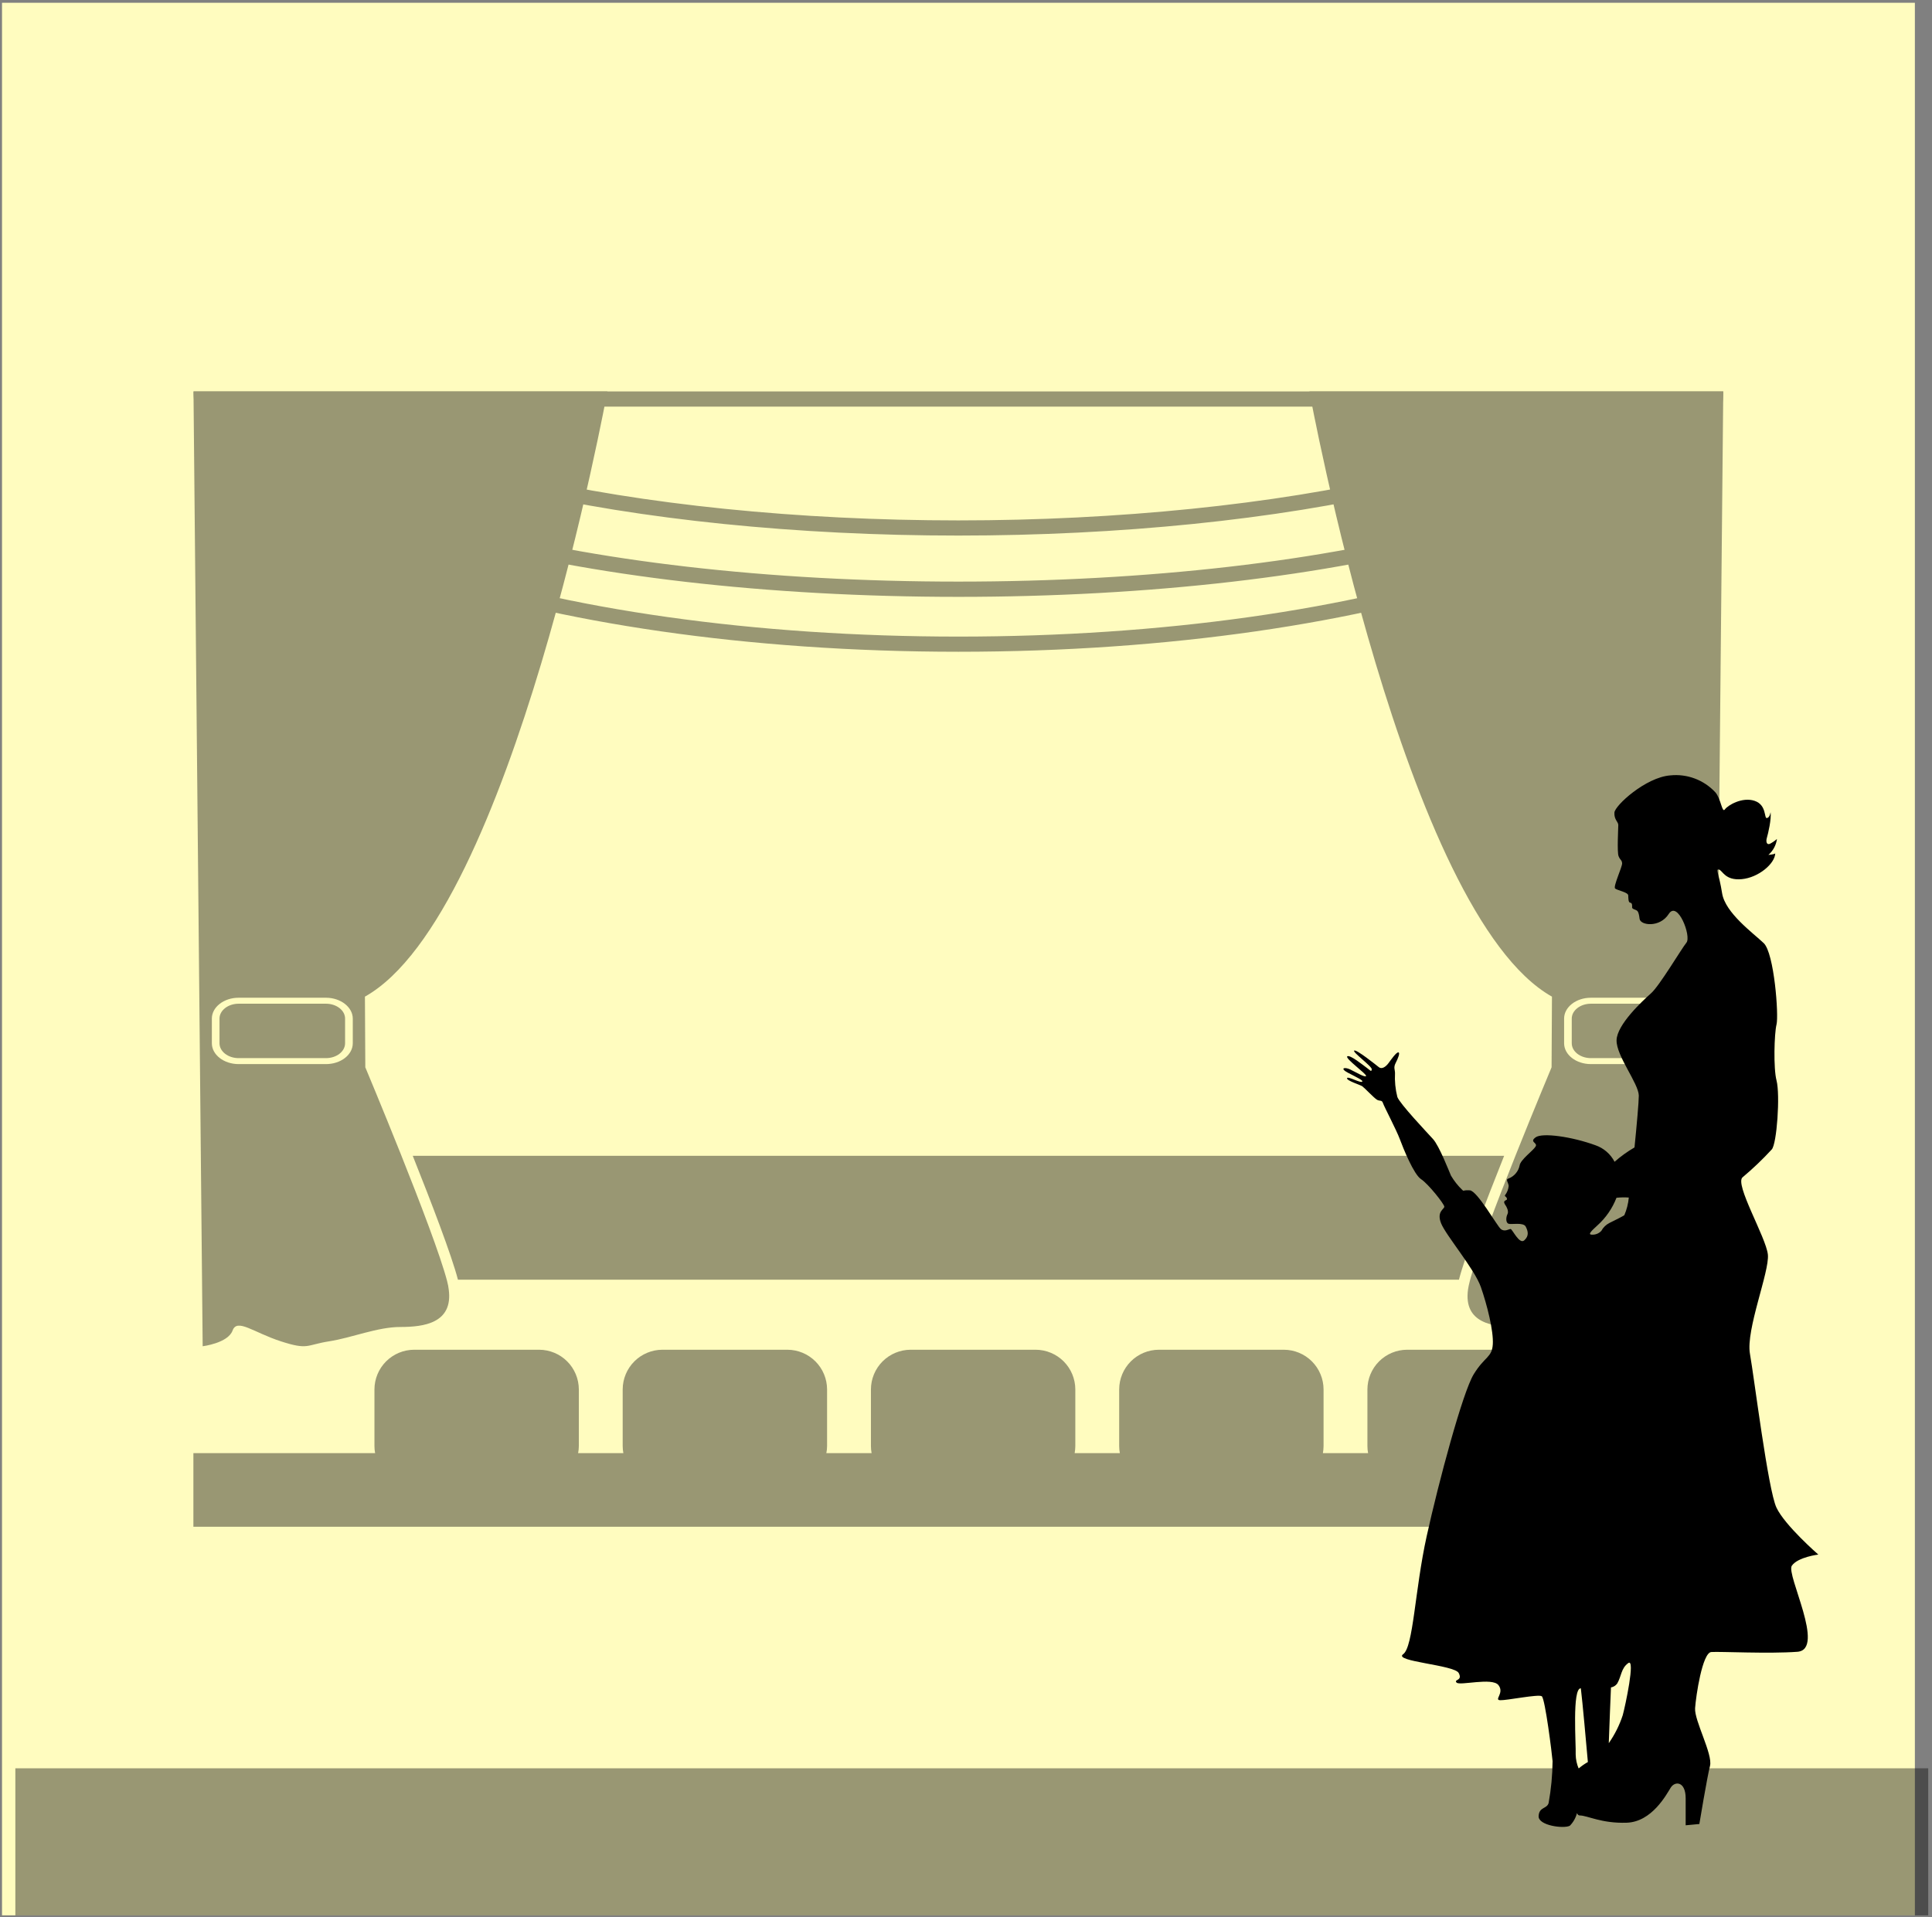
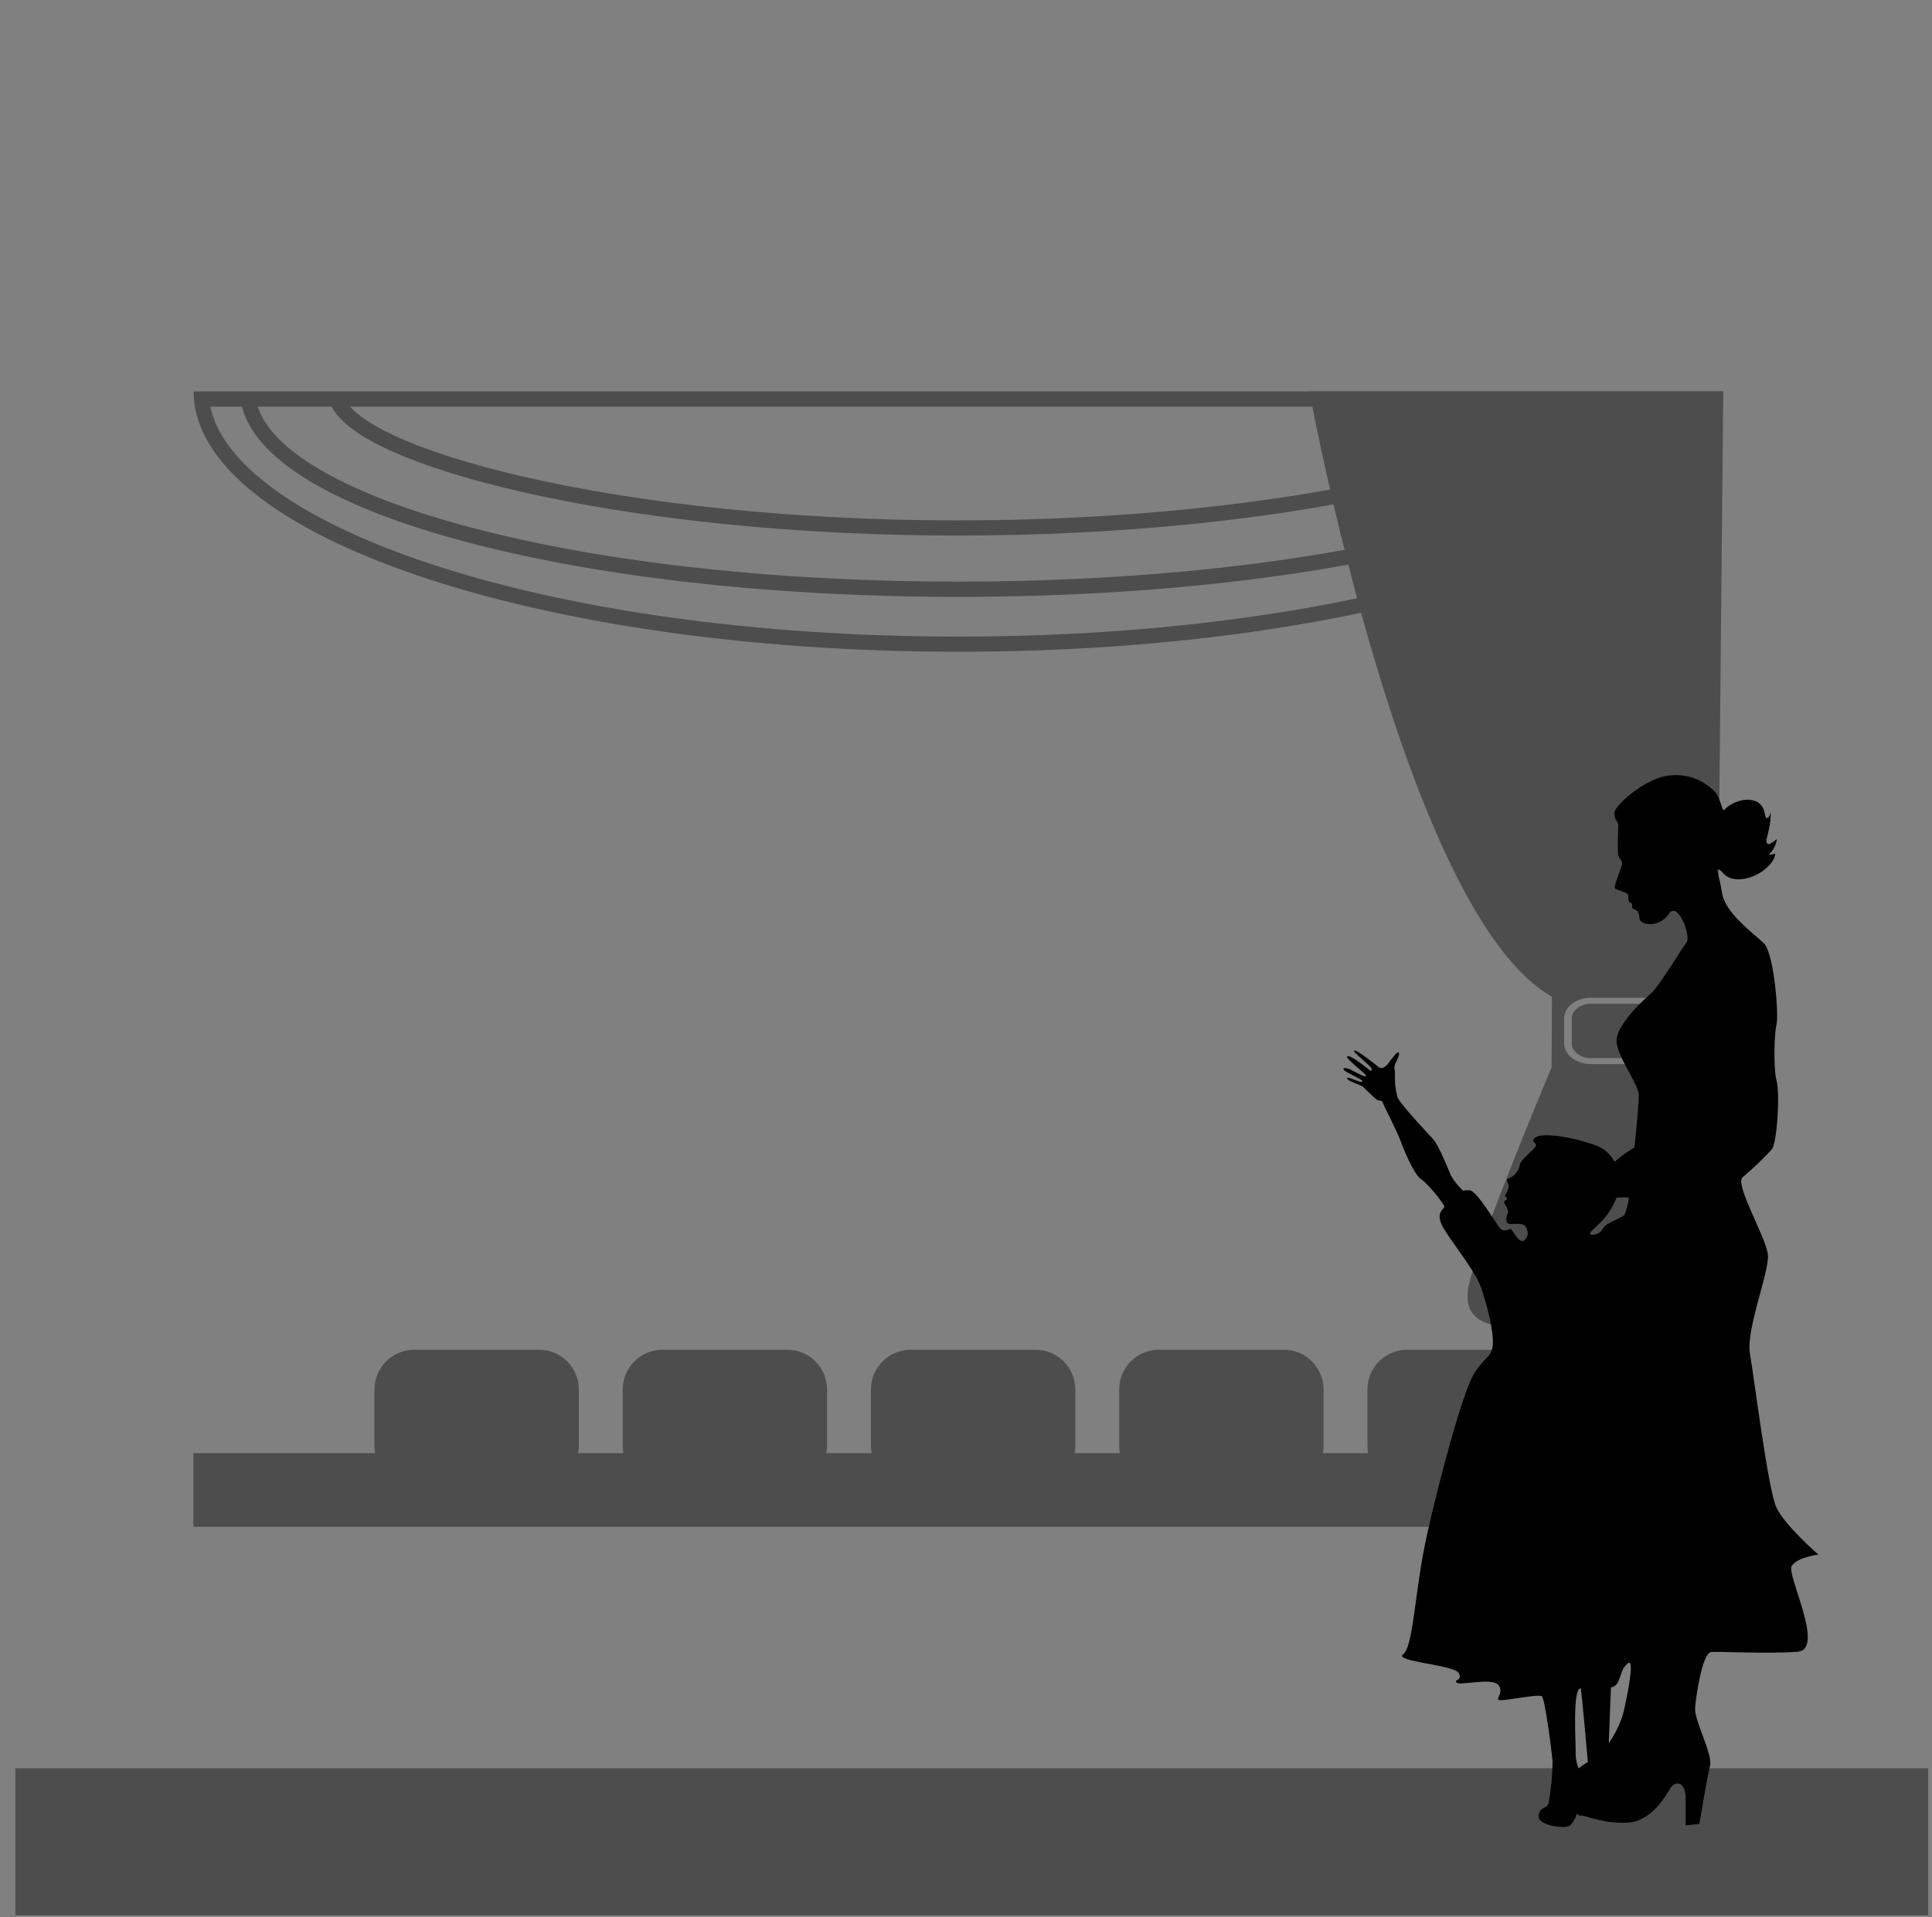
<svg xmlns="http://www.w3.org/2000/svg" width="404" height="401" viewBox="0 0 404 401" fill="none">
  <rect x="0" y="0" width="404" height="401" fill="#808080" stroke="none" />
-   <path d="M400.42 0.58H0.42V400.58H400.42V0.58Z" fill="#FFFCBF" />
  <g opacity="0.4">
    <path d="M350.61 81.87H40.49C40.49 111.93 112.09 136.31 200.42 136.31C288.75 136.31 360.35 111.93 360.35 81.87H350.61ZM327.61 85.04C323.95 89.15 313.39 94.55 292.19 99.5C266.4 105.5 233.81 108.84 200.4 108.84C166.99 108.84 134.4 105.52 108.61 99.5C87.41 94.5 76.85 89.15 73.19 85.04H327.61ZM69.32 85.04C73.74 93.43 94.77 99.53 107.89 102.59C133.89 108.67 166.76 112.01 200.4 112.01C234.04 112.01 266.9 108.67 292.91 102.59C306.03 99.53 327.06 93.43 331.48 85.04H346.9C344.04 94.04 329.15 102.88 305.05 109.58C277.12 117.36 239.95 121.64 200.4 121.64C160.85 121.64 123.68 117.36 95.75 109.58C71.65 102.88 56.75 94.08 53.9 85.04H69.32ZM312.49 117.37C282.6 127.54 242.8 133.14 200.42 133.14C158.04 133.14 118.24 127.54 88.35 117.37C62.29 108.49 46.42 96.87 43.99 85.05H50.62C53.2 95.65 68.7 105.36 94.92 112.65C123.12 120.5 160.59 124.83 200.42 124.83C240.25 124.83 277.72 120.5 305.92 112.65C332.14 105.36 347.64 95.65 350.22 85.05H356.85C354.42 96.86 338.56 108.48 312.49 117.37Z" fill="black" />
-     <path d="M72.16 218.19V213.03C72.16 211.32 70.37 209.92 68.16 209.92H49.9C47.7 209.92 45.9 211.32 45.9 213.03V218.19C45.9 219.91 47.69 221.3 49.9 221.3H68.17C70.37 221.3 72.16 219.91 72.16 218.19Z" fill="black" />
    <path d="M350.94 209.92H332.67C330.47 209.92 328.67 211.32 328.67 213.03V218.19C328.67 219.91 330.46 221.3 332.67 221.3H350.94C353.14 221.3 354.94 219.91 354.94 218.19V213.03C354.93 211.37 353.14 209.92 350.94 209.92Z" fill="black" />
-     <path d="M86.31 241.73C90.2 251.48 94.45 262.57 95.76 267.64H305.08C306.39 262.57 310.64 251.48 314.53 241.73H86.31Z" fill="black" />
-     <path d="M93.49 267.92C92.15 262.75 87.81 251.41 83.84 241.45C79.93 231.67 76.39 223.22 76.39 223.22L76.31 208.44C107.08 191.21 127 81.87 127 81.87H40.46L42.38 281.56C42.38 281.56 47.67 280.91 48.63 278.28C49.59 275.65 52.96 278.66 58.73 280.53C64.5 282.4 64.02 281.28 68.82 280.53C73.62 279.78 78.92 277.53 83.73 277.53C88.54 277.53 94.79 276.78 93.83 269.67C93.79 269.21 93.67 268.62 93.49 267.92ZM49.9 222.55C46.81 222.55 44.3 220.6 44.3 218.19V213.03C44.3 210.63 46.81 208.67 49.9 208.67H68.17C71.26 208.67 73.77 210.67 73.77 213.03V218.19C73.77 220.6 71.26 222.55 68.17 222.55H49.9Z" fill="black" />
    <path d="M273.81 81.87C273.81 81.87 293.81 191.21 324.53 208.44L324.45 223.22C324.45 223.22 320.91 231.67 317 241.45C313 251.45 308.69 262.75 307.35 267.92C307.17 268.62 307.05 269.21 306.98 269.67C305.98 276.78 312.27 277.53 317.08 277.53C321.89 277.53 327.18 279.78 331.99 280.53C336.8 281.28 336.31 282.4 342.08 280.53C347.85 278.66 351.22 275.66 352.18 278.28C353.14 280.9 358.43 281.56 358.43 281.56L360.35 81.87H273.81ZM356.54 218.19C356.54 220.6 354.03 222.55 350.94 222.55H332.67C329.58 222.55 327.07 220.6 327.07 218.19V213.03C327.07 210.63 329.58 208.67 332.67 208.67H350.94C354.03 208.67 356.54 210.67 356.54 213.03V218.19Z" fill="black" />
    <path d="M328.54 303.92C328.628 303.428 328.675 302.93 328.68 302.43V290.58C328.672 288.382 327.795 286.277 326.24 284.723C324.685 283.17 322.578 282.295 320.38 282.29H294.24C292.042 282.295 289.935 283.17 288.38 284.723C286.825 286.277 285.948 288.382 285.94 290.58V302.43C285.941 302.93 285.988 303.429 286.08 303.92H276.63C276.718 303.428 276.764 302.93 276.77 302.43V290.58C276.762 288.382 275.885 286.277 274.33 284.723C272.774 283.17 270.668 282.295 268.47 282.29H242.33C240.132 282.295 238.026 283.17 236.47 284.723C234.915 286.277 234.038 288.382 234.03 290.58V302.43C234.031 302.93 234.077 303.429 234.17 303.92H224.72C224.808 303.428 224.855 302.93 224.86 302.43V290.58C224.852 288.382 223.975 286.277 222.42 284.723C220.865 283.17 218.758 282.295 216.56 282.29H190.42C188.222 282.295 186.115 283.17 184.56 284.723C183.005 286.277 182.128 288.382 182.12 290.58V302.43C182.121 302.93 182.167 303.429 182.26 303.92H172.8C172.896 303.429 172.946 302.93 172.95 302.43V290.58C172.942 288.382 172.065 286.277 170.51 284.723C168.954 283.17 166.848 282.295 164.65 282.29H138.51C136.312 282.295 134.206 283.17 132.65 284.723C131.095 286.277 130.218 288.382 130.21 290.58V302.43C130.211 302.93 130.258 303.429 130.35 303.92H120.89C120.986 303.429 121.036 302.93 121.04 302.43V290.58C121.032 288.382 120.155 286.277 118.6 284.723C117.044 283.17 114.938 282.295 112.74 282.29H86.6C84.402 282.295 82.296 283.17 80.74 284.723C79.185 286.277 78.308 288.382 78.3 290.58V302.43C78.301 302.93 78.347 303.429 78.44 303.92H40.44V319.31H360.3V303.92H328.54Z" fill="black" />
  </g>
  <path d="M371.18 178.37V178.28C371.18 178.28 371.23 178.37 371.18 178.37Z" fill="black" />
  <path d="M284.88 226.18C284.66 226.68 281.8 224.98 281.68 225.5C281.56 226.02 284.43 226.88 284.87 227.19C285.31 227.5 287.23 229.53 287.87 229.96C288.51 230.39 288.95 229.96 289.19 230.7C289.43 231.44 292.01 236.33 292.72 238.25C293.43 240.17 295.63 245.62 297.15 246.61C298.67 247.6 302.02 251.83 302.02 252.37C302.02 252.91 300.36 253.37 301.35 255.86C302.34 258.35 308.35 265.42 309.66 269.17C310.97 272.92 312.34 278.38 312.16 281.17C311.98 283.96 310.46 283.67 308.16 287.43C305.86 291.19 300.83 309.95 298.33 321.3C295.83 332.65 295.56 344.45 293.41 345.97C291.26 347.49 304.14 348.2 305.03 349.9C305.92 351.6 303.93 351.18 304.58 351.9C305.23 352.62 312.03 350.76 313.34 352.43C314.65 354.1 312.34 355.53 313.7 355.59C315.06 355.65 321.7 354.28 322.4 354.76C323.1 355.24 324.55 366.91 324.66 368.34C324.63 371.278 324.353 374.209 323.83 377.1C323.47 378.35 321.83 377.87 321.74 379.84C321.65 381.81 327.02 382.52 328.27 381.84C328.991 381.107 329.505 380.196 329.76 379.2C329.89 379.51 330.07 379.69 330.33 379.69C331.93 379.69 334.88 381.39 340.16 381.21C345.44 381.03 348.47 375.31 349.36 373.88C350.25 372.45 352.49 372.54 352.49 376.12V381.75L355.35 381.48C355.35 381.48 356.96 371.74 357.58 369.32C358.2 366.9 354.28 359.85 354.46 357.26C354.64 354.67 355.98 345.64 357.85 345.51C359.72 345.38 369.85 345.91 375.85 345.46C381.85 345.01 373.43 329.28 374.69 327.46C375.95 325.64 380.23 325.13 380.23 325.13C380.23 325.13 373.23 319.05 371.47 315.3C369.71 311.55 366.82 288.13 365.93 283.13C365.04 278.13 370.04 265.97 369.68 262.39C369.32 258.81 362.62 247.55 364.41 246.21C366.56 244.406 368.591 242.466 370.49 240.4C371.56 239.24 372.27 228.99 371.49 225.98C370.82 223.47 371.01 216.15 371.49 214.25C371.97 212.35 371.01 199.35 368.81 197.25C366.61 195.15 360.76 190.93 360.11 186.82C359.46 182.71 358.68 181.69 359.45 181.87C360.22 182.05 360.7 184.2 364.22 183.87C367.74 183.54 371.15 180.62 371.22 178.48C371.14 178.57 370.83 178.7 369.79 178.8C370.767 177.941 371.402 176.759 371.58 175.47C371.134 175.859 370.644 176.195 370.12 176.47C369.45 176.78 369.22 176.05 369.47 175.22C369.72 174.39 370.47 171.22 370.23 169.86C370.23 169.86 370.14 170.95 369.49 171.09C368.84 171.23 369.49 168.36 366.9 167.49C364.31 166.62 361.29 168.43 360.69 169.28C360.09 170.13 359.88 167.04 358.69 165.7C357.499 164.421 356.028 163.436 354.391 162.823C352.755 162.211 350.998 161.987 349.26 162.17C344.12 162.57 337.68 168.47 337.59 169.95C337.5 171.43 338.4 171.87 338.4 172.54C338.4 173.21 338.12 178.2 338.46 179.06C338.8 179.92 339.17 179.85 339.2 180.58C339.23 181.31 337.28 185.44 337.74 185.83C338.2 186.22 340.45 186.61 340.48 187.26C340.51 187.91 340.48 188.76 340.92 188.8C341.36 188.84 341.29 189.5 341.29 189.8C341.29 190.1 341.95 190.25 342.19 190.38C342.43 190.51 342.69 190.73 342.85 192.15C343.01 193.57 347.09 194.07 348.95 191.15C350.81 188.23 353.73 195.82 352.65 197.15C351.57 198.48 347.04 206.15 345.25 207.74C343.46 209.33 338.1 214.3 338.04 217.57C337.98 220.84 342.63 226.57 342.69 229.13C342.69 230.47 342.26 235.32 341.79 239.98C340.305 240.841 338.909 241.846 337.62 242.98C336.781 241.356 335.348 240.117 333.62 239.52C328.71 237.73 322.5 236.84 321.11 237.87C319.72 238.9 321.6 238.94 321.11 239.79C320.62 240.64 317.89 242.56 317.76 243.79C317.629 244.39 317.353 244.948 316.955 245.415C316.558 245.882 316.051 246.245 315.48 246.47C314.72 246.65 315.43 247.32 315.48 248.04C315.414 248.73 315.158 249.387 314.74 249.94C314.54 250.23 314.92 250.18 315.08 250.58C315.24 250.98 314.98 250.92 314.68 251.14C314.38 251.36 314.61 251.79 314.81 252.06C315.01 252.33 315.55 253.31 315.23 253.93C314.91 254.55 314.83 255.7 315.43 255.93C316.03 256.16 318.56 255.57 319.05 256.55C319.54 257.53 319.77 258.47 318.74 259.41C317.71 260.35 316.24 257.04 315.88 257.04C315.52 257.04 314.63 257.71 313.83 257.04C313.03 256.37 308.91 249.04 307.35 248.95C305.79 248.86 306.14 249.22 305.78 248.87C304.856 247.983 304.059 246.974 303.41 245.87C302.97 244.87 300.96 239.66 299.66 238.23C298.36 236.8 292.73 230.86 292.2 229.43C291.785 227.798 291.62 226.112 291.71 224.43C291.71 223.7 291.35 223.27 291.84 222.33C292.33 221.39 292.84 220.12 292.4 220.1C291.96 220.08 290.97 221.51 290.34 222.36C289.71 223.21 288.91 223.65 288.34 223.2C287.77 222.75 283.67 219.45 283.18 219.72C282.69 219.99 286.96 223.05 286.85 223.65C286.74 224.25 286.62 223.92 285.91 223.41C285.2 222.9 282.27 220.5 281.73 220.93C281.19 221.36 285.86 224.66 285.66 225.04C285.46 225.42 283.46 224.2 282.29 223.65C281.12 223.1 280.08 223.43 281.93 224.39C283.78 225.35 285 225.93 284.88 226.18ZM340.6 250.46C340.482 251.735 340.165 252.983 339.66 254.16C339.42 254.34 337.59 255.27 336.56 255.77C335.837 256.132 335.243 256.708 334.86 257.42C334.608 257.695 334.298 257.91 333.951 258.049C333.605 258.187 333.232 258.246 332.86 258.22C331.86 258.22 333.04 257.22 334.02 256.3C335.792 254.713 337.162 252.729 338.02 250.51C338.877 250.415 339.74 250.398 340.6 250.46ZM336.41 364.57C336.55 360.57 336.77 355.26 336.87 352.92C337.391 352.825 337.855 352.536 338.17 352.11C339.06 350.59 338.97 348.9 340.49 347.82C342.01 346.74 339.87 356.76 339.33 358.73C338.65 360.81 337.666 362.778 336.41 364.57ZM330.57 353.1C330.92 355.95 331.7 364.65 332.04 368.52C331.353 368.905 330.707 369.357 330.11 369.87C329.721 368.945 329.51 367.954 329.49 366.95C329.59 365.07 328.7 353.01 330.57 353.1Z" fill="black" />
  <path opacity="0.4" d="M403.21 369.83H3.21V400.59H403.21V369.83Z" fill="black" />
</svg>